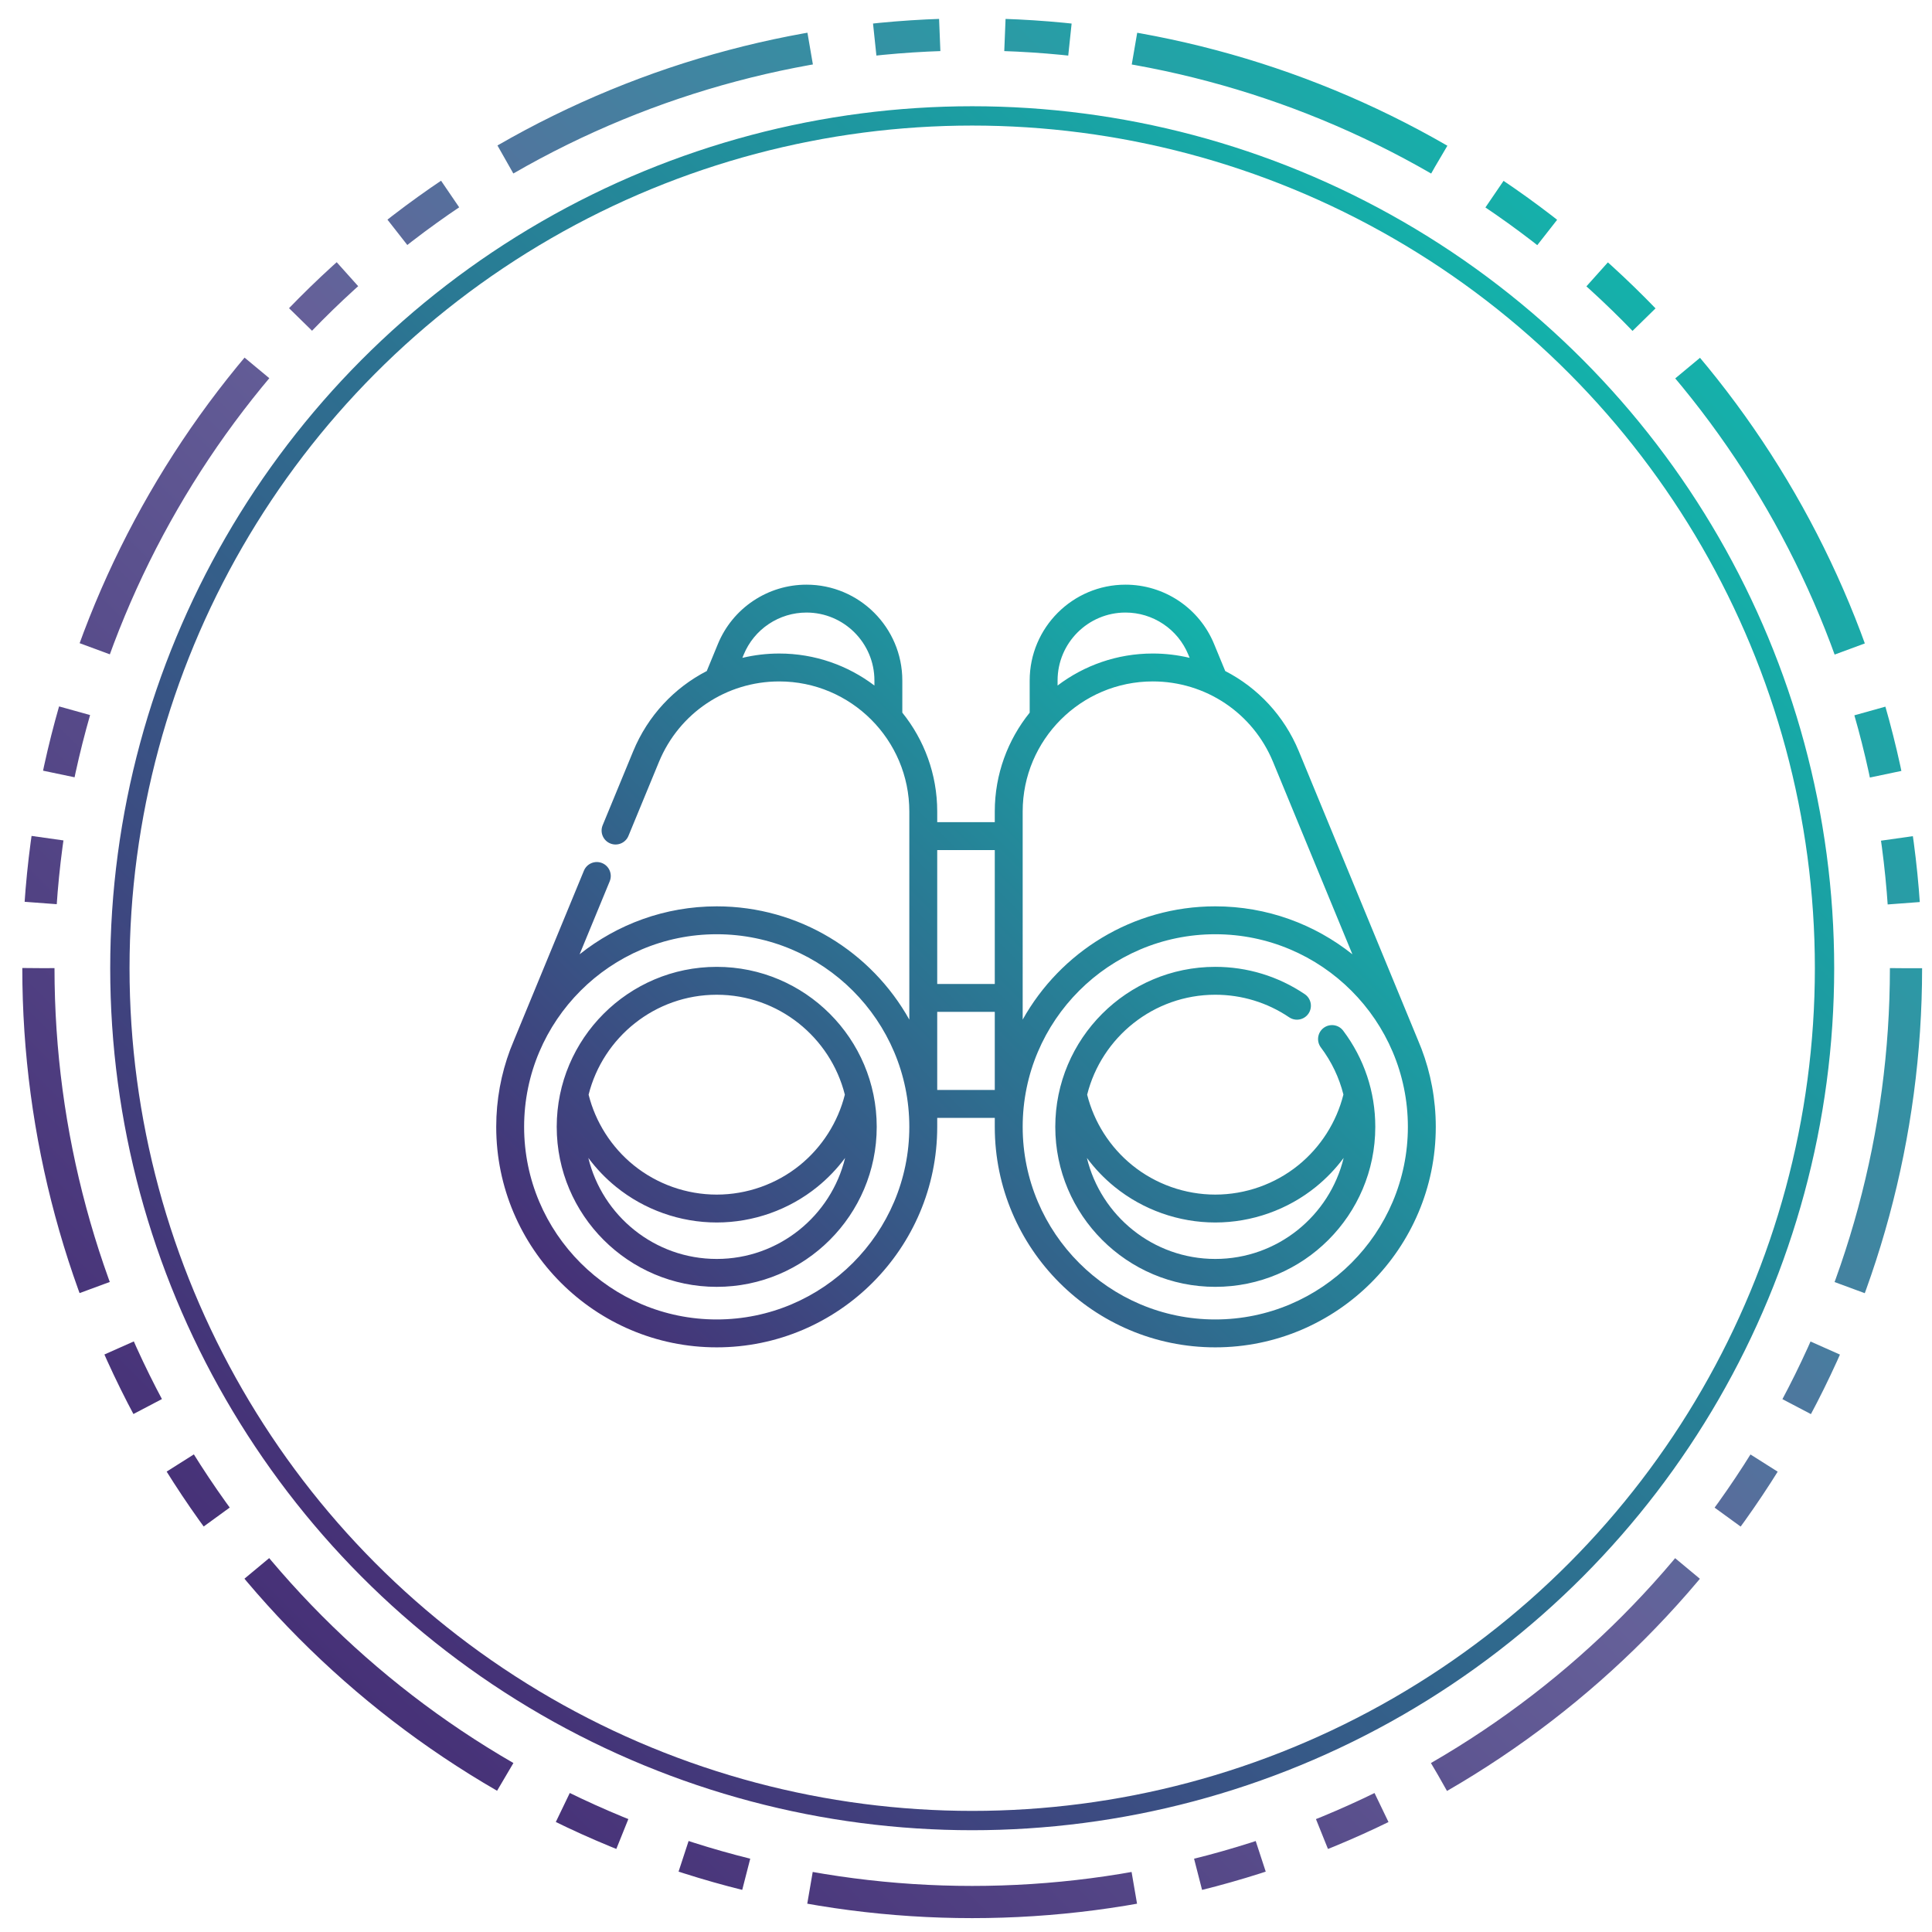
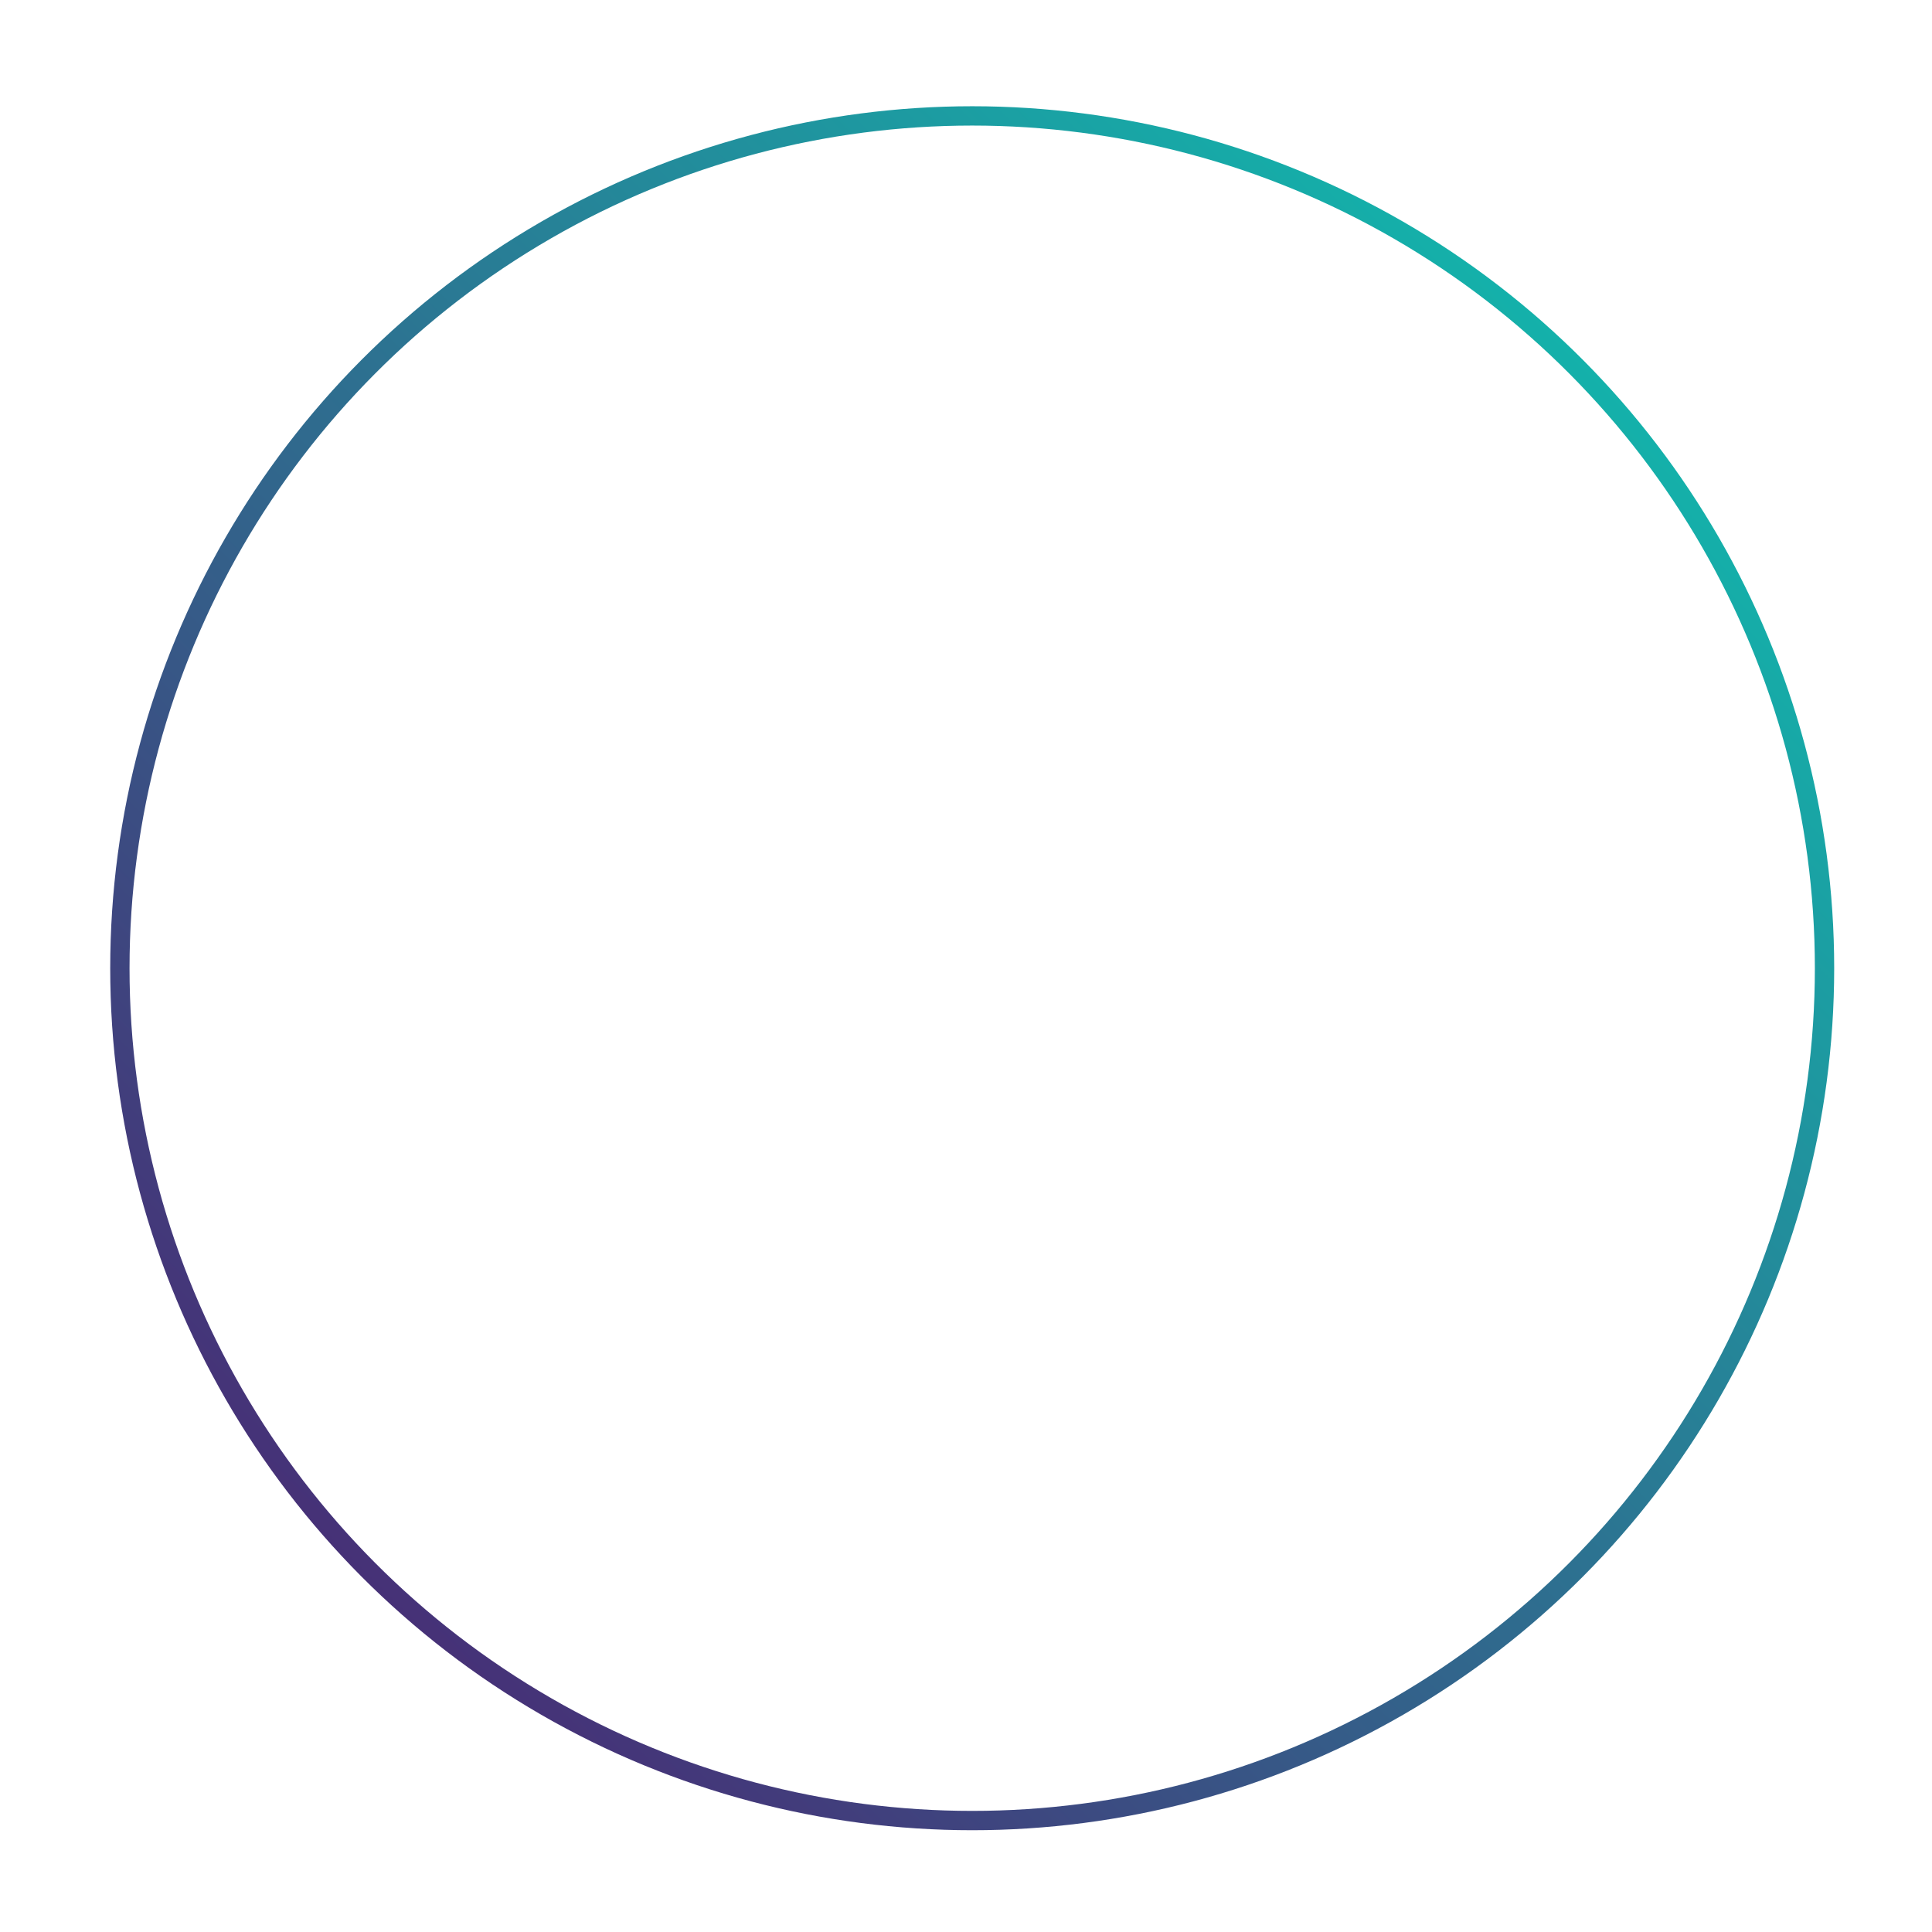
<svg xmlns="http://www.w3.org/2000/svg" version="1.1" id="Layer_1" x="0px" y="0px" width="300px" height="300px" viewBox="0 0 300 300" enable-background="new 0 0 300 300" xml:space="preserve" data-global-elvn="enableViewport, disableClick, none, startInvisible, notResponsive, 0, notLoop, 500">
  <linearGradient id="competition_1_" gradientUnits="userSpaceOnUse" x1="-179.843" y1="833.633" x2="9.448" y2="644.342" gradientTransform="matrix(1 0 0 1 236.16 -588.641)">
    <stop offset="0" style="stop-color:#463177" />
    <stop offset="1" style="stop-color:#14B1AA" />
  </linearGradient>
  <circle fill="none" stroke="url(#competition_1_)" stroke-width="3" stroke-miterlimit="10" cx="150.963" cy="150.346" r="132.349" data-elvn="maskPlusRotate, in, 0, 2600, linear" class="elvn-layer" />
  <g>
    <linearGradient id="competition_2_" gradientUnits="userSpaceOnUse" x1="-189.496" y1="843.285" x2="19.101" y2="634.688" gradientTransform="matrix(1 0 0 1 236.16 -588.641)">
      <stop offset="0" style="stop-color:#463177" />
      <stop offset="0.5" style="stop-color:#656099" />
      <stop offset="1" style="stop-color:#14B1AA" />
    </linearGradient>
-     <circle fill="none" stroke="url(#competition_2_)" stroke-width="5" stroke-miterlimit="10" stroke-dasharray="50.617,10.123,10.123,10.123,10.123,10.123" cx="150.963" cy="150.346" r="145" data-elvn="maskPlusRotate, in, 0, 5600, linear" class="elvn-layer" />
  </g>
  <linearGradient id="competition_3_" gradientUnits="userSpaceOnUse" x1="40.404" y1="71.815" x2="141.517" y2="172.928" gradientTransform="matrix(1 0 0 -1 59.04 283.34)">
    <stop offset="0" style="stop-color:#463177" />
    <stop offset="1" style="stop-color:#14B1AA" />
  </linearGradient>
-   <path fill="url(#competition_3_)" d="M111.292,150.132c-13.699,0-24.845,11.144-24.845,24.845c0,13.699,11.146,24.844,24.845,24.844  s24.845-11.145,24.845-24.844C136.137,161.275,124.991,150.132,111.292,150.132z M111.292,154.463  c9.588,0,17.655,6.611,19.895,15.516c-1.073,4.278-3.541,8.155-6.996,10.955c-3.633,2.942-8.214,4.563-12.897,4.563  c-4.685,0-9.266-1.621-12.899-4.563c-3.455-2.8-5.924-6.677-6.997-10.955C93.635,161.074,101.704,154.463,111.292,154.463z   M111.292,195.489c-9.649,0-17.758-6.697-19.935-15.688c1.237,1.665,2.685,3.181,4.311,4.496c4.402,3.566,9.951,5.53,15.625,5.53  s11.223-1.964,15.624-5.53c1.626-1.317,3.072-2.831,4.31-4.495C129.049,188.792,120.94,195.489,111.292,195.489z M220.721,162.836  c-0.002-0.014-0.418-1.052-0.586-1.441l-18.453-44.736c-2.273-5.513-6.371-9.857-11.428-12.461l-1.736-4.208  c-1.127-2.731-3.021-5.046-5.479-6.693c-2.462-1.642-5.322-2.51-8.273-2.51c-8.203,0-14.877,6.674-14.877,14.878v4.994  c-3.387,4.207-5.42,9.547-5.42,15.355v1.652h-8.937v-1.652c0-5.809-2.034-11.148-5.42-15.355v-4.994  c0-8.204-6.675-14.878-14.878-14.878c-2.952,0-5.813,0.868-8.274,2.512c-2.457,1.646-4.352,3.96-5.479,6.691l-1.734,4.208  c-5.057,2.604-9.154,6.948-11.427,12.461l-4.737,11.483c-0.457,1.106,0.07,2.372,1.176,2.828c1.106,0.457,2.372-0.069,2.828-1.177  l4.737-11.483c3.132-7.593,10.463-12.498,18.675-12.498c11.139,0,20.201,9.063,20.201,20.202v32.313  c-5.859-10.483-17.069-17.59-29.907-17.59c-8.041,0-15.442,2.79-21.291,7.447l4.675-11.335c0.456-1.104-0.071-2.371-1.177-2.828  c-1.104-0.456-2.371,0.071-2.828,1.177l-10.806,26.197c-0.169,0.389-0.631,1.543-0.652,1.615c-1.395,3.727-2.159,7.76-2.159,11.967  c0,18.879,15.359,34.238,34.239,34.238c18.879,0,34.239-15.359,34.239-34.238v-1.395h8.938v1.395  c0,18.879,15.359,34.238,34.238,34.238c18.88,0,34.24-15.359,34.24-34.238C222.947,170.703,222.158,166.611,220.721,162.836z   M120.997,101.479c-1.959,0-3.875,0.234-5.722,0.673l0.21-0.512c0.799-1.937,2.143-3.577,3.881-4.741  c1.746-1.165,3.775-1.782,5.867-1.782c5.815,0,10.547,4.731,10.547,10.547v0.785C131.666,103.332,126.545,101.479,120.997,101.479z   M174.766,95.116c2.094,0,4.121,0.617,5.863,1.78c1.741,1.166,3.087,2.807,3.885,4.743l0.211,0.512  c-1.847-0.439-3.764-0.673-5.724-0.673c-5.546,0-10.667,1.854-14.78,4.97v-0.785C164.221,99.848,168.95,95.116,174.766,95.116z   M158.801,126.013c0-11.14,9.063-20.202,20.202-20.202c8.212,0,15.542,4.905,18.674,12.498l12.322,29.874  c-5.851-4.657-13.251-7.447-21.292-7.447c-12.839,0-24.047,7.106-29.906,17.588V126.013z M154.469,131.997v20.794h-8.938v-20.794  H154.469z M111.292,204.884c-16.491,0-29.907-13.417-29.907-29.907c0-16.492,13.416-29.908,29.907-29.908  c16.49,0,29.906,13.416,29.906,29.908C141.198,191.467,127.782,204.884,111.292,204.884z M145.531,169.251v-12.13h8.938v12.13  H145.531z M188.707,204.884c-16.49,0-29.906-13.417-29.906-29.907c0-16.492,13.416-29.908,29.906-29.908  c16.492,0,29.907,13.416,29.907,29.908C218.614,191.467,205.199,204.884,188.707,204.884z M205.531,159.614  c-0.955,0.719-1.146,2.077-0.428,3.032c1.666,2.211,2.842,4.686,3.502,7.313c-1.07,4.286-3.541,8.171-7.002,10.974  c-3.633,2.942-8.211,4.563-12.896,4.563c-4.684,0-9.266-1.621-12.896-4.563c-3.457-2.8-5.926-6.675-6.998-10.953  c2.236-8.903,10.308-15.518,19.896-15.518c4.11,0,8.077,1.212,11.467,3.501c0.991,0.671,2.339,0.41,3.009-0.58  c0.67-0.993,0.408-2.338-0.582-3.009c-4.11-2.775-8.914-4.243-13.894-4.243c-13.7,0-24.845,11.144-24.845,24.845  c0,13.699,11.145,24.844,24.845,24.844s24.845-11.145,24.845-24.844c0-5.438-1.725-10.603-4.988-14.936  C207.848,159.086,206.488,158.895,205.531,159.614z M188.707,195.489c-9.646,0-17.755-6.696-19.934-15.685  c1.235,1.662,2.684,3.178,4.309,4.493c4.402,3.566,9.951,5.53,15.626,5.53c5.674,0,11.222-1.964,15.624-5.53  c1.627-1.317,3.072-2.832,4.311-4.497C206.466,188.792,198.355,195.489,188.707,195.489z" data-elvn="drawLines, 0, 5600, #2f6e8f, 1.5, notRandom" class="elvn-layer" />
</svg>